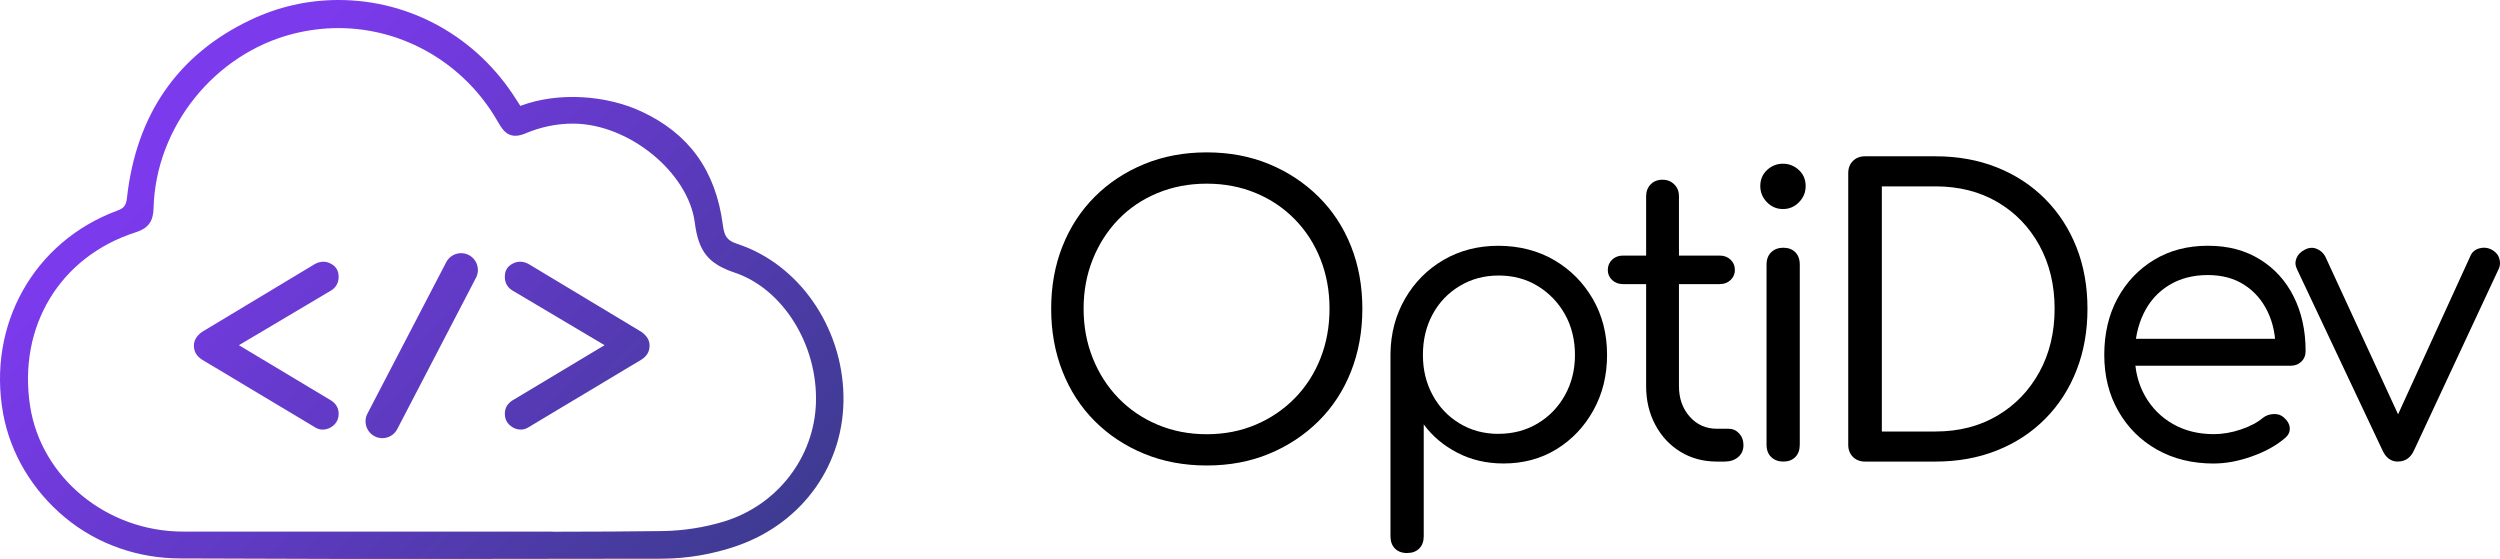
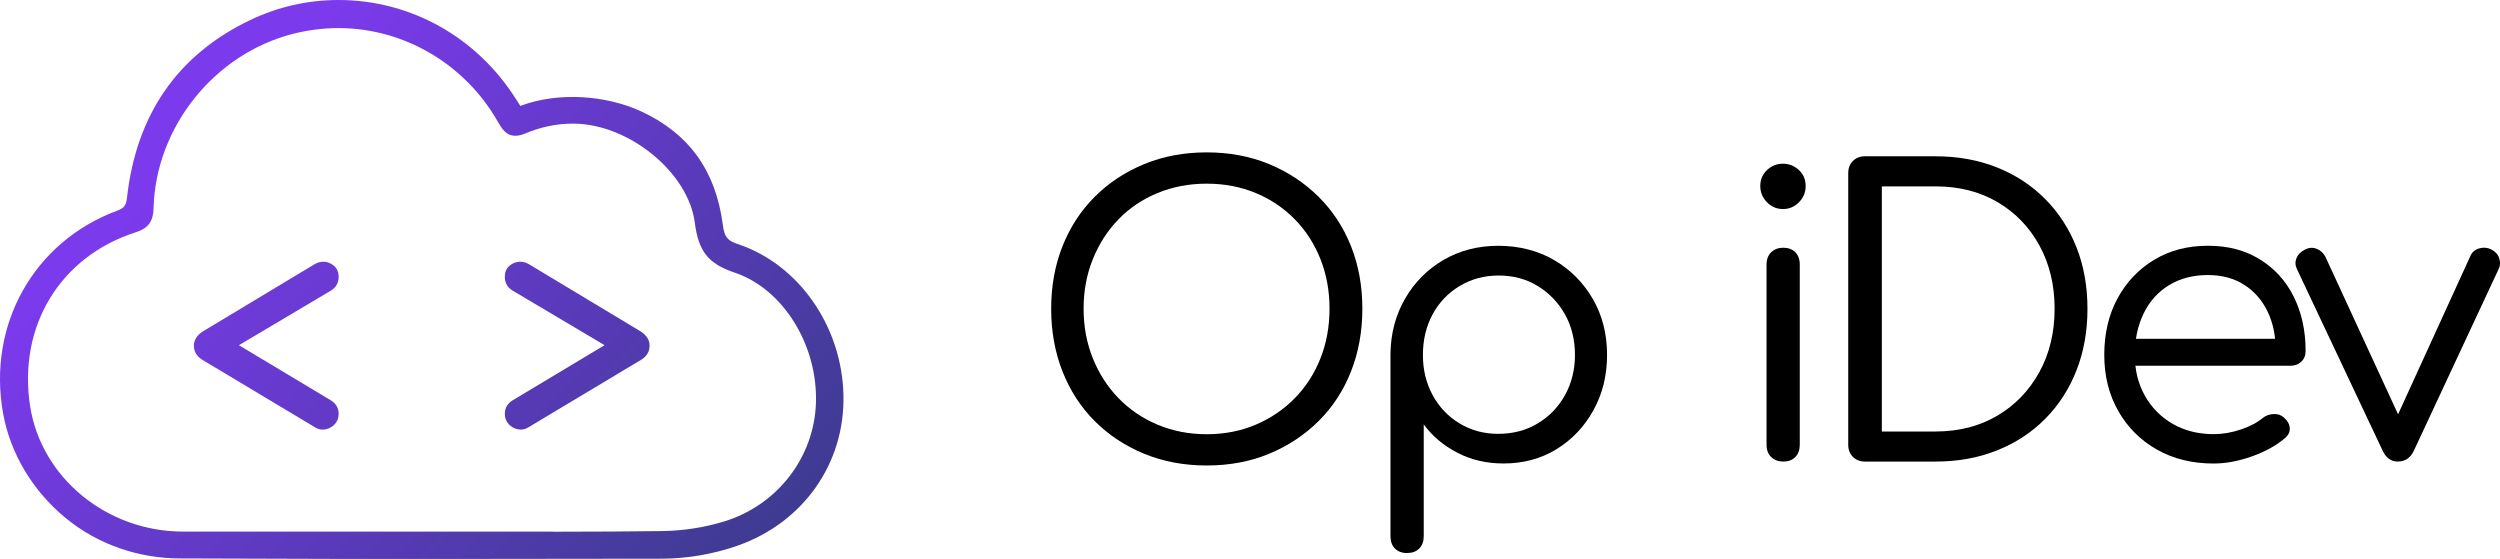
<svg xmlns="http://www.w3.org/2000/svg" xmlns:xlink="http://www.w3.org/1999/xlink" id="Layer_2" data-name="Layer 2" viewBox="0 0 945.02 211.27">
  <defs>
    <style>
      .cls-1 {
        fill: url(#linear-gradient-8);
      }

      .cls-2 {
        fill: url(#linear-gradient-7);
      }

      .cls-3 {
        fill: url(#linear-gradient-5);
      }

      .cls-4 {
        fill: url(#linear-gradient-6);
      }

      .cls-5 {
        fill: url(#linear-gradient-9);
      }

      .cls-6 {
        fill: url(#linear-gradient-4);
      }

      .cls-7 {
        fill: url(#linear-gradient-3);
      }

      .cls-8 {
        fill: url(#linear-gradient-2);
      }

      .cls-9 {
        fill: url(#linear-gradient);
      }

      .cls-10 {
        fill: url(#linear-gradient-10);
      }

      .cls-11 {
        fill: url(#linear-gradient-11);
      }

      .cls-12 {
        fill: url(#linear-gradient-12);
      }

      .cls-13 {
        fill: url(#linear-gradient-13);
      }

      .cls-14 {
        fill: url(#linear-gradient-19);
      }

      .cls-15 {
        fill: url(#linear-gradient-14);
      }

      .cls-16 {
        fill: url(#linear-gradient-21);
      }

      .cls-17 {
        fill: url(#linear-gradient-20);
      }

      .cls-18 {
        fill: url(#linear-gradient-22);
      }

      .cls-19 {
        fill: url(#linear-gradient-23);
      }

      .cls-20 {
        fill: url(#linear-gradient-28);
      }

      .cls-21 {
        fill: url(#linear-gradient-25);
      }

      .cls-22 {
        fill: url(#linear-gradient-32);
      }

      .cls-23 {
        fill: url(#linear-gradient-31);
      }

      .cls-24 {
        fill: url(#linear-gradient-33);
      }

      .cls-25 {
        fill: url(#linear-gradient-30);
      }

      .cls-26 {
        fill: url(#linear-gradient-15);
      }

      .cls-27 {
        fill: url(#linear-gradient-16);
      }

      .cls-28 {
        fill: url(#linear-gradient-17);
      }

      .cls-29 {
        fill: url(#linear-gradient-18);
      }

      .cls-30 {
        fill: url(#linear-gradient-27);
      }

      .cls-31 {
        fill: url(#linear-gradient-24);
      }

      .cls-32 {
        fill: url(#linear-gradient-26);
      }

      .cls-33 {
        fill: url(#linear-gradient-29);
      }

      .cls-34 {
        clip-path: url(#clippath);
      }
    </style>
    <linearGradient id="linear-gradient" x1="70.46" y1="53.47" x2="315.1" y2="298.11" gradientUnits="userSpaceOnUse">
      <stop offset="0" stop-color="#7c3aed" />
      <stop offset="1" stop-color="#2a3b74" />
    </linearGradient>
    <linearGradient id="linear-gradient-2" x1="53.44" y1="70.48" x2="298.09" y2="315.12" xlink:href="#linear-gradient" />
    <linearGradient id="linear-gradient-3" x1="99.25" y1="24.67" x2="343.89" y2="269.32" xlink:href="#linear-gradient" />
    <linearGradient id="linear-gradient-4" x1="76.34" y1="47.58" x2="320.98" y2="292.23" xlink:href="#linear-gradient" />
    <linearGradient id="linear-gradient-5" x1="76.34" y1="47.58" x2="320.98" y2="292.23" xlink:href="#linear-gradient" />
    <clipPath id="clippath">
      <line class="cls-3" x1="174.3" y1="102.06" x2="144.54" y2="159.28" />
    </clipPath>
    <linearGradient id="linear-gradient-6" x1="69.47" y1="54.45" x2="314.12" y2="299.09" xlink:href="#linear-gradient" />
    <linearGradient id="linear-gradient-7" x1="69.75" y1="54.17" x2="314.39" y2="298.82" xlink:href="#linear-gradient" />
    <linearGradient id="linear-gradient-8" x1="70.3" y1="53.62" x2="314.94" y2="298.27" xlink:href="#linear-gradient" />
    <linearGradient id="linear-gradient-9" x1="70.85" y1="53.08" x2="315.49" y2="297.72" xlink:href="#linear-gradient" />
    <linearGradient id="linear-gradient-10" x1="71.4" y1="52.53" x2="316.04" y2="297.17" xlink:href="#linear-gradient" />
    <linearGradient id="linear-gradient-11" x1="71.94" y1="51.98" x2="316.59" y2="296.62" xlink:href="#linear-gradient" />
    <linearGradient id="linear-gradient-12" x1="72.49" y1="51.43" x2="317.14" y2="296.07" xlink:href="#linear-gradient" />
    <linearGradient id="linear-gradient-13" x1="73.04" y1="50.88" x2="317.69" y2="295.52" xlink:href="#linear-gradient" />
    <linearGradient id="linear-gradient-14" x1="73.59" y1="50.33" x2="318.23" y2="294.97" xlink:href="#linear-gradient" />
    <linearGradient id="linear-gradient-15" x1="74.14" y1="49.78" x2="318.78" y2="294.42" xlink:href="#linear-gradient" />
    <linearGradient id="linear-gradient-16" x1="74.69" y1="49.23" x2="319.33" y2="293.87" xlink:href="#linear-gradient" />
    <linearGradient id="linear-gradient-17" x1="75.24" y1="48.68" x2="319.88" y2="293.32" xlink:href="#linear-gradient" />
    <linearGradient id="linear-gradient-18" x1="75.79" y1="48.13" x2="320.43" y2="292.78" xlink:href="#linear-gradient" />
    <linearGradient id="linear-gradient-19" x1="76.34" y1="47.58" x2="320.98" y2="292.23" xlink:href="#linear-gradient" />
    <linearGradient id="linear-gradient-20" x1="76.89" y1="47.03" x2="321.53" y2="291.68" xlink:href="#linear-gradient" />
    <linearGradient id="linear-gradient-21" x1="77.44" y1="46.49" x2="322.08" y2="291.13" xlink:href="#linear-gradient" />
    <linearGradient id="linear-gradient-22" x1="77.99" y1="45.94" x2="322.63" y2="290.58" xlink:href="#linear-gradient" />
    <linearGradient id="linear-gradient-23" x1="78.53" y1="45.39" x2="323.18" y2="290.03" xlink:href="#linear-gradient" />
    <linearGradient id="linear-gradient-24" x1="79.08" y1="44.84" x2="323.73" y2="289.48" xlink:href="#linear-gradient" />
    <linearGradient id="linear-gradient-25" x1="79.63" y1="44.29" x2="324.28" y2="288.93" xlink:href="#linear-gradient" />
    <linearGradient id="linear-gradient-26" x1="80.18" y1="43.74" x2="324.82" y2="288.38" xlink:href="#linear-gradient" />
    <linearGradient id="linear-gradient-27" x1="80.73" y1="43.19" x2="325.37" y2="287.83" xlink:href="#linear-gradient" />
    <linearGradient id="linear-gradient-28" x1="81.28" y1="42.64" x2="325.92" y2="287.28" xlink:href="#linear-gradient" />
    <linearGradient id="linear-gradient-29" x1="81.83" y1="42.09" x2="326.47" y2="286.74" xlink:href="#linear-gradient" />
    <linearGradient id="linear-gradient-30" x1="82.38" y1="41.54" x2="327.02" y2="286.19" xlink:href="#linear-gradient" />
    <linearGradient id="linear-gradient-31" x1="82.93" y1="40.99" x2="327.57" y2="285.64" xlink:href="#linear-gradient" />
    <linearGradient id="linear-gradient-32" x1="83.2" y1="40.72" x2="327.84" y2="285.36" xlink:href="#linear-gradient" />
    <linearGradient id="linear-gradient-33" x1="76.34" y1="47.58" x2="320.98" y2="292.23" xlink:href="#linear-gradient" />
  </defs>
  <g id="Layer_2-2" data-name="Layer 2">
    <g>
      <g>
        <path d="M456.16,175.96c-8.57,0-16.45-1.48-23.64-4.43-7.19-2.96-13.42-7.07-18.69-12.34-5.27-5.27-9.33-11.53-12.19-18.77-2.86-7.24-4.29-15.15-4.29-23.72s1.43-16.45,4.29-23.64c2.86-7.19,6.92-13.42,12.19-18.69s11.5-9.38,18.69-12.34c7.19-2.96,15.07-4.43,23.64-4.43s16.43,1.48,23.57,4.43c7.14,2.96,13.37,7.07,18.69,12.34,5.32,5.27,9.41,11.5,12.27,18.69,2.86,7.19,4.29,15.07,4.29,23.64s-1.43,16.48-4.29,23.72c-2.86,7.24-6.95,13.5-12.27,18.77-5.32,5.27-11.55,9.38-18.69,12.34-7.14,2.96-15,4.43-23.57,4.43ZM456.16,164.14c6.7,0,12.88-1.21,18.55-3.62,5.66-2.41,10.59-5.76,14.78-10.05,4.19-4.29,7.41-9.31,9.68-15.07,2.26-5.76,3.4-11.99,3.4-18.69s-1.13-12.93-3.4-18.69c-2.27-5.76-5.49-10.79-9.68-15.07-4.19-4.29-9.11-7.61-14.78-9.97-5.67-2.36-11.85-3.55-18.55-3.55s-12.91,1.18-18.62,3.55c-5.71,2.36-10.64,5.69-14.78,9.97-4.14,4.29-7.37,9.31-9.68,15.07-2.32,5.76-3.47,12-3.47,18.69s1.16,12.93,3.47,18.69c2.31,5.76,5.54,10.79,9.68,15.07s9.06,7.64,14.78,10.05c5.71,2.42,11.92,3.62,18.62,3.62Z" />
        <path d="M531.96,209.06c-1.97,0-3.52-.57-4.65-1.7-1.13-1.13-1.7-2.69-1.7-4.65v-69.01c.1-7.68,1.94-14.63,5.54-20.84,3.59-6.21,8.45-11.08,14.56-14.63,6.11-3.55,13-5.32,20.69-5.32s14.9,1.8,21.06,5.39c6.16,3.6,11.03,8.5,14.63,14.7,3.59,6.21,5.39,13.25,5.39,21.13s-1.73,14.78-5.17,20.98c-3.45,6.21-8.1,11.11-13.96,14.7-5.86,3.6-12.54,5.39-20.02,5.39-6.4,0-12.22-1.35-17.44-4.06-5.22-2.71-9.46-6.28-12.71-10.71v42.26c0,1.97-.57,3.52-1.7,4.65-1.13,1.13-2.64,1.7-4.51,1.7ZM566.39,163.99c5.52,0,10.47-1.3,14.85-3.92,4.38-2.61,7.83-6.18,10.34-10.71,2.51-4.53,3.77-9.61,3.77-15.22s-1.26-10.81-3.77-15.29c-2.51-4.48-5.94-8.05-10.27-10.71-4.34-2.66-9.26-3.99-14.78-3.99s-10.32,1.31-14.7,3.92c-4.38,2.61-7.81,6.18-10.27,10.71-2.46,4.53-3.69,9.66-3.69,15.37s1.23,10.69,3.69,15.22c2.46,4.53,5.86,8.1,10.2,10.71,4.33,2.61,9.21,3.92,14.63,3.92Z" />
-         <path d="M613.53,107.4c-1.68,0-3.05-.52-4.14-1.55-1.08-1.03-1.63-2.29-1.63-3.77,0-1.57.54-2.88,1.63-3.92,1.08-1.03,2.46-1.55,4.14-1.55h36.5c1.67,0,3.05.52,4.14,1.55,1.08,1.04,1.63,2.34,1.63,3.92,0,1.48-.54,2.73-1.63,3.77-1.08,1.03-2.46,1.55-4.14,1.55h-36.5ZM648.99,174.48c-5.12,0-9.7-1.23-13.74-3.69-4.04-2.46-7.22-5.86-9.53-10.2-2.32-4.33-3.47-9.21-3.47-14.63v-71.82c0-1.77.57-3.25,1.7-4.43,1.13-1.18,2.63-1.77,4.51-1.77,1.77,0,3.25.59,4.43,1.77,1.18,1.18,1.77,2.66,1.77,4.43v71.82c0,4.63,1.35,8.47,4.06,11.53,2.71,3.05,6.13,4.58,10.27,4.58h4.43c1.57,0,2.9.59,3.99,1.77,1.08,1.18,1.63,2.66,1.63,4.43,0,1.87-.67,3.38-2,4.51-1.33,1.13-3.03,1.7-5.1,1.7h-2.96Z" />
        <path d="M673.97,79.02c-2.36,0-4.38-.86-6.06-2.59-1.68-1.72-2.51-3.77-2.51-6.13s.86-4.48,2.59-6.06c1.72-1.58,3.72-2.36,5.98-2.36s4.26.79,5.99,2.36c1.72,1.58,2.59,3.6,2.59,6.06s-.84,4.41-2.51,6.13c-1.68,1.72-3.69,2.59-6.06,2.59ZM674.12,174.48c-1.87,0-3.4-.57-4.58-1.7-1.18-1.13-1.77-2.68-1.77-4.66v-68.12c0-1.97.59-3.52,1.77-4.66,1.18-1.13,2.71-1.7,4.58-1.7s3.37.57,4.51,1.7c1.13,1.13,1.7,2.69,1.7,4.66v68.12c0,1.97-.57,3.52-1.7,4.66-1.13,1.13-2.64,1.7-4.51,1.7Z" />
        <path d="M705,174.48c-1.87,0-3.4-.59-4.58-1.77-1.18-1.18-1.77-2.71-1.77-4.58v-102.7c0-1.87.59-3.4,1.77-4.58,1.18-1.18,2.71-1.77,4.58-1.77h26.6c8.47,0,16.23,1.4,23.27,4.21,7.04,2.81,13.13,6.8,18.25,11.97,5.12,5.17,9.06,11.26,11.82,18.25,2.76,7,4.14,14.73,4.14,23.2s-1.38,16.23-4.14,23.27c-2.76,7.04-6.7,13.15-11.82,18.32-5.12,5.17-11.21,9.16-18.25,11.97-7.04,2.81-14.8,4.21-23.27,4.21h-26.6ZM711.35,163.11h20.25c8.87,0,16.67-2,23.42-5.99,6.75-3.99,12.04-9.48,15.88-16.48,3.84-6.99,5.76-14.97,5.76-23.94s-1.92-16.94-5.76-23.94c-3.84-6.99-9.14-12.46-15.88-16.4-6.75-3.94-14.56-5.91-23.42-5.91h-20.25v92.65Z" />
        <path d="M836.81,175.22c-8.08,0-15.22-1.75-21.43-5.25-6.21-3.5-11.08-8.35-14.63-14.56-3.55-6.21-5.32-13.3-5.32-21.28s1.67-15.19,5.02-21.35c3.35-6.16,7.95-11.01,13.82-14.56,5.86-3.55,12.63-5.32,20.32-5.32s14.01,1.7,19.58,5.1c5.56,3.4,9.85,8.1,12.86,14.11,3,6.01,4.51,12.86,4.51,20.54,0,1.68-.54,3.03-1.62,4.06-1.09,1.04-2.46,1.55-4.14,1.55h-61.77v-10.2h62.51l-6.35,4.43c.1-5.42-.89-10.29-2.96-14.63-2.07-4.33-5.02-7.73-8.87-10.2-3.84-2.46-8.42-3.69-13.74-3.69-5.62,0-10.52,1.28-14.7,3.84-4.19,2.56-7.39,6.13-9.6,10.71s-3.33,9.78-3.33,15.59,1.28,10.99,3.84,15.52c2.56,4.53,6.08,8.08,10.57,10.64,4.48,2.56,9.63,3.84,15.44,3.84,3.35,0,6.77-.59,10.27-1.77,3.5-1.18,6.28-2.66,8.35-4.43,1.18-.89,2.54-1.35,4.06-1.4,1.53-.05,2.78.37,3.77,1.26,1.48,1.28,2.24,2.66,2.29,4.14.05,1.48-.62,2.76-2,3.84-3.25,2.76-7.39,5.02-12.41,6.8s-9.8,2.66-14.33,2.66Z" />
        <path d="M906.41,174.48c-2.56,0-4.48-1.38-5.76-4.14l-32.36-68.57c-.69-1.38-.76-2.76-.22-4.14.54-1.38,1.6-2.46,3.18-3.25,1.48-.79,2.93-.91,4.36-.37,1.43.54,2.54,1.5,3.33,2.88l30.74,66.64h-6.35l30.44-66.64c.59-1.48,1.67-2.46,3.25-2.96,1.58-.49,3.1-.39,4.58.29,1.58.79,2.61,1.9,3.1,3.33.49,1.43.44,2.79-.15,4.06l-32.07,68.71c-1.28,2.76-3.3,4.14-6.06,4.14Z" />
      </g>
      <g>
        <path class="cls-9" d="M250.77,211.18c8.96-.06,18.82-1.65,28.24-4.99,24.68-8.74,40.31-30.97,39.83-56.61-.48-26.17-16.95-49.75-40.04-57.35-4.11-1.35-5-3-5.56-7.22-2.75-20.91-13.1-34.63-30.75-42.85-13.21-6.16-31.37-7.56-45.79-2.13l-.23-.35c-.52-.8-.95-1.46-1.36-2.11C180.3,14.04,155.2,0,127.96,0c-11.63,0-22.92,2.57-33.52,7.65-27.3,13.08-42.92,35.64-46.44,67.08-.33,2.92-1.08,3.94-3.66,4.89C12.83,91.25-4.91,122.81,1.19,156.37c2.74,15.09,11.08,29.04,23.44,39.29,12.39,10.26,27.86,15.41,43.41,15.43l60.36.19s110.07,0,122.37-.09ZM127.93,200.96h-11.44v-.02h-13.5c-11.29,0-22.58,0-33.88,0-28.69-.01-53.49-20.35-57.71-47.31-4.72-30.24,11.31-56.69,39.91-65.82,4.72-1.51,6.62-4.06,6.74-9.09.78-30.7,23.04-58.45,52.91-65.98,5.58-1.4,11.3-2.12,17-2.12,24.62,0,47.64,13.47,60.09,35.16,1.57,2.72,3.18,5.54,6.77,5.54,1.14,0,2.39-.29,3.83-.9,5.82-2.45,11.84-3.69,17.9-3.69,21.15,0,43.63,18.47,46.08,37.37,1.42,10.99,5.1,15.61,15.15,18.98,18.24,6.15,31.42,27.37,30.65,49.36-.73,20.57-14.66,38.54-34.68,44.67-7.39,2.27-15.45,3.52-23.29,3.64-10.94.15-26.54.24-41.5.25v-.04h-81.04Z" />
        <g>
          <path class="cls-8" d="M119.1,161.54l-42.69-25.57c-2.08-1.31-3.12-3.08-3.12-5.32,0-2,1.04-3.74,3.12-5.21l42.69-25.68c2.08-1.08,4.09-1.1,6.02-.06,1.93,1.04,2.89,2.68,2.89,4.92s-.97,4.05-2.89,5.21l-38.99,23.14v-4.98l38.99,23.37c1.93,1.23,2.89,2.93,2.89,5.09,0,1.54-.48,2.83-1.45,3.88-.96,1.04-2.14,1.7-3.53,1.97-1.39.27-2.7.02-3.93-.75Z" />
          <path class="cls-7" d="M199.74,161.54c-1.23.77-2.54,1.02-3.93.75-1.39-.27-2.56-.93-3.53-1.97-.96-1.04-1.45-2.33-1.45-3.88,0-2.16.96-3.86,2.89-5.09l38.99-23.37v4.98l-38.99-23.14c-1.93-1.16-2.89-2.89-2.89-5.21s.96-3.88,2.89-4.92c1.93-1.04,3.93-1.02,6.02.06l42.69,25.68c2.08,1.47,3.12,3.2,3.12,5.21,0,2.24-1.04,4.01-3.12,5.32l-42.69,25.57Z" />
        </g>
        <g>
          <g>
-             <line class="cls-6" x1="174.3" y1="102.06" x2="144.54" y2="159.28" />
            <g class="cls-34">
              <polygon class="cls-4" points="144.54 159.28 174.3 129.51 174.3 159.28 144.54 159.28" />
              <polygon class="cls-2" points="144.54 158.18 174.3 128.41 174.3 129.51 144.54 159.28 144.54 158.18" />
              <polygon class="cls-1" points="144.54 157.08 174.3 127.32 174.3 128.41 144.54 158.18 144.54 157.08" />
              <polygon class="cls-5" points="144.54 155.98 174.3 126.22 174.3 127.32 144.54 157.08 144.54 155.98" />
              <polygon class="cls-10" points="144.54 154.89 174.3 125.12 174.3 126.22 144.54 155.98 144.54 154.89" />
              <polygon class="cls-11" points="144.54 153.79 174.3 124.02 174.3 125.12 144.54 154.89 144.54 153.79" />
              <polygon class="cls-12" points="144.54 152.69 174.3 122.92 174.3 124.02 144.54 153.79 144.54 152.69" />
              <polygon class="cls-13" points="144.54 151.59 174.3 121.82 174.3 122.92 144.54 152.69 144.54 151.59" />
-               <polygon class="cls-15" points="144.54 150.49 174.3 120.73 174.3 121.82 144.54 151.59 144.54 150.49" />
              <polygon class="cls-26" points="144.54 149.39 174.3 119.63 174.3 120.73 144.54 150.49 144.54 149.39" />
              <polygon class="cls-27" points="144.54 148.3 174.3 118.53 174.3 119.63 144.54 149.39 144.54 148.3" />
              <polygon class="cls-28" points="144.54 147.2 174.3 117.43 174.3 118.53 144.54 148.3 144.54 147.2" />
              <polygon class="cls-29" points="144.54 146.1 174.3 116.33 174.3 117.43 144.54 147.2 144.54 146.1" />
              <polygon class="cls-14" points="144.54 145 174.3 115.23 174.3 116.33 144.54 146.1 144.54 145" />
              <polygon class="cls-17" points="144.54 143.9 174.3 114.14 174.3 115.23 144.54 145 144.54 143.9" />
              <polygon class="cls-16" points="144.54 142.8 174.3 113.04 174.3 114.14 144.54 143.9 144.54 142.8" />
              <polygon class="cls-18" points="144.54 141.71 174.3 111.94 174.3 113.04 144.54 142.8 144.54 141.71" />
              <polygon class="cls-19" points="144.54 140.61 174.3 110.84 174.3 111.94 144.54 141.71 144.54 140.61" />
              <polygon class="cls-31" points="144.54 139.51 174.3 109.74 174.3 110.84 144.54 140.61 144.54 139.51" />
              <polygon class="cls-21" points="144.54 138.41 174.3 108.65 174.3 109.74 144.54 139.51 144.54 138.41" />
              <polygon class="cls-32" points="144.54 137.31 174.3 107.55 174.3 108.65 144.54 138.41 144.54 137.31" />
              <polygon class="cls-30" points="144.54 136.22 174.3 106.45 174.3 107.55 144.54 137.31 144.54 136.22" />
              <polygon class="cls-20" points="144.54 135.12 174.3 105.35 174.3 106.45 144.54 136.22 144.54 135.12" />
              <polygon class="cls-33" points="144.54 134.02 174.3 104.25 174.3 105.35 144.54 135.12 144.54 134.02" />
-               <polygon class="cls-25" points="144.54 132.92 174.3 103.15 174.3 104.25 144.54 134.02 144.54 132.92" />
              <polygon class="cls-23" points="144.54 131.82 174.3 102.06 174.3 103.15 144.54 132.92 144.54 131.82" />
              <polygon class="cls-22" points="174.3 102.06 144.54 131.82 144.54 102.06 174.3 102.06" />
            </g>
          </g>
-           <path class="cls-24" d="M144.53,165.63c-.99,0-1.99-.23-2.93-.72-3.11-1.62-4.32-5.45-2.7-8.57l29.77-57.22c1.62-3.11,5.45-4.32,8.56-2.7,3.11,1.62,4.32,5.45,2.7,8.57l-29.77,57.22c-1.13,2.18-3.35,3.42-5.64,3.42Z" />
        </g>
      </g>
    </g>
  </g>
</svg>